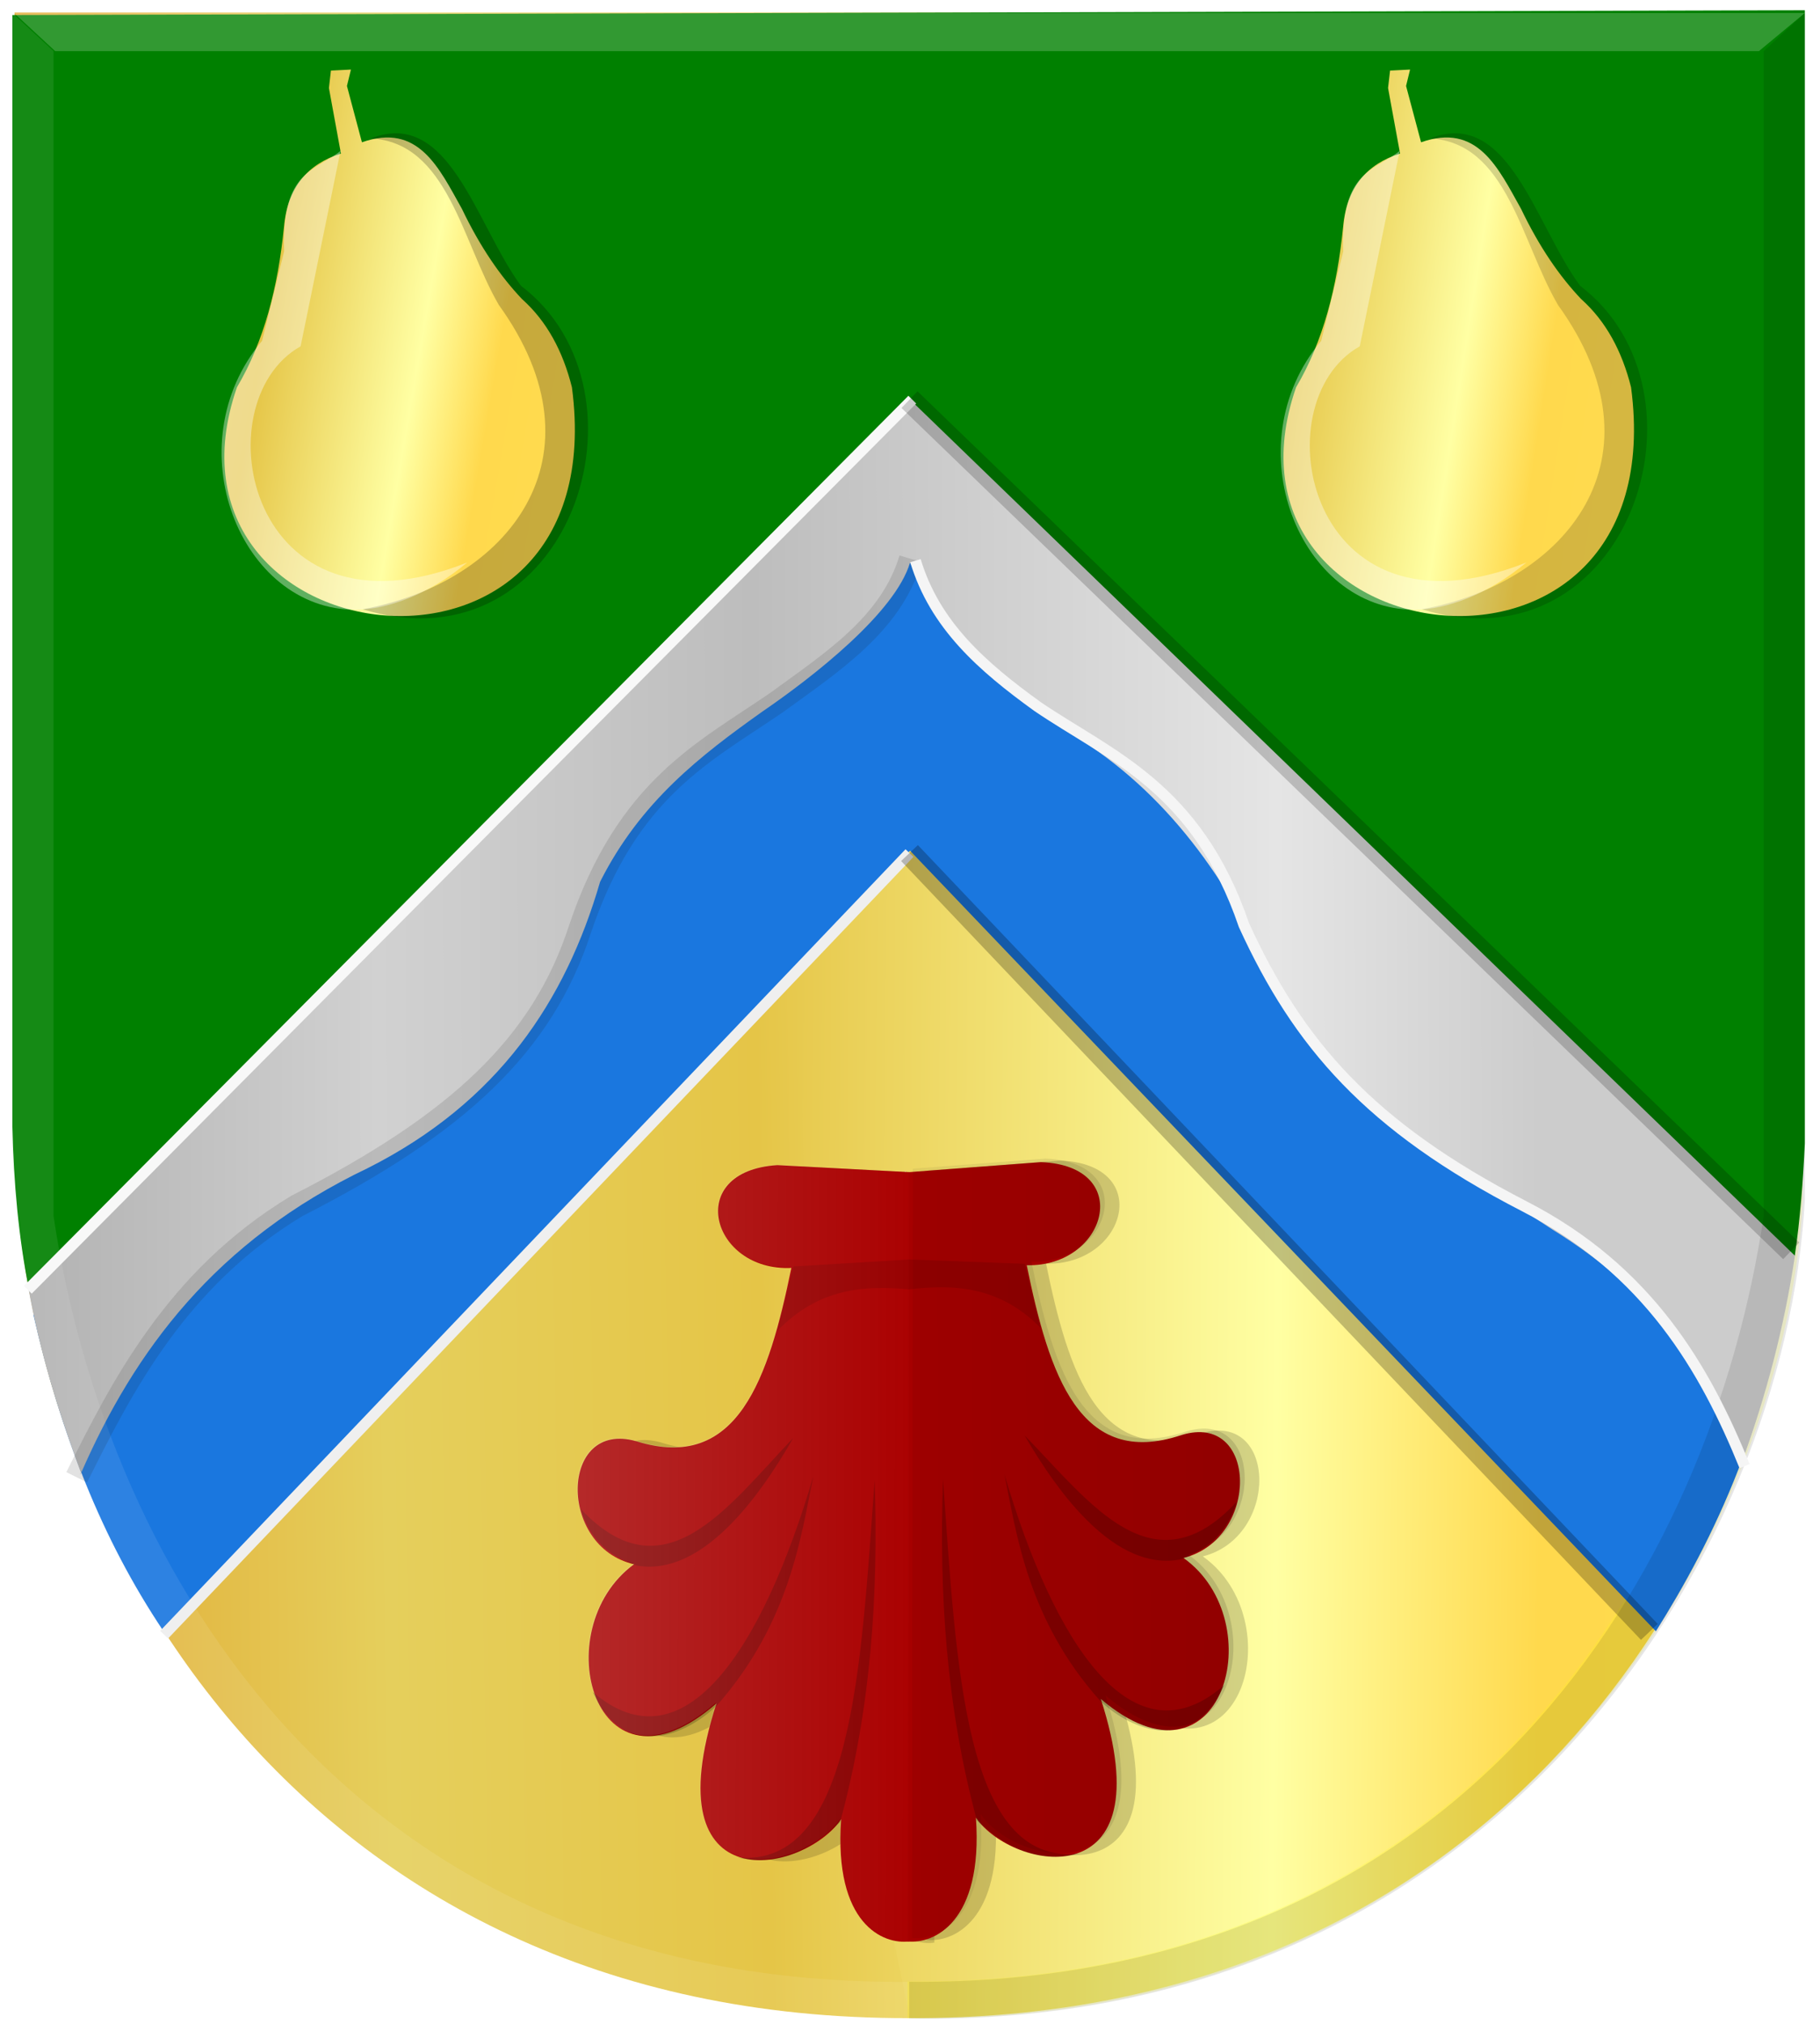
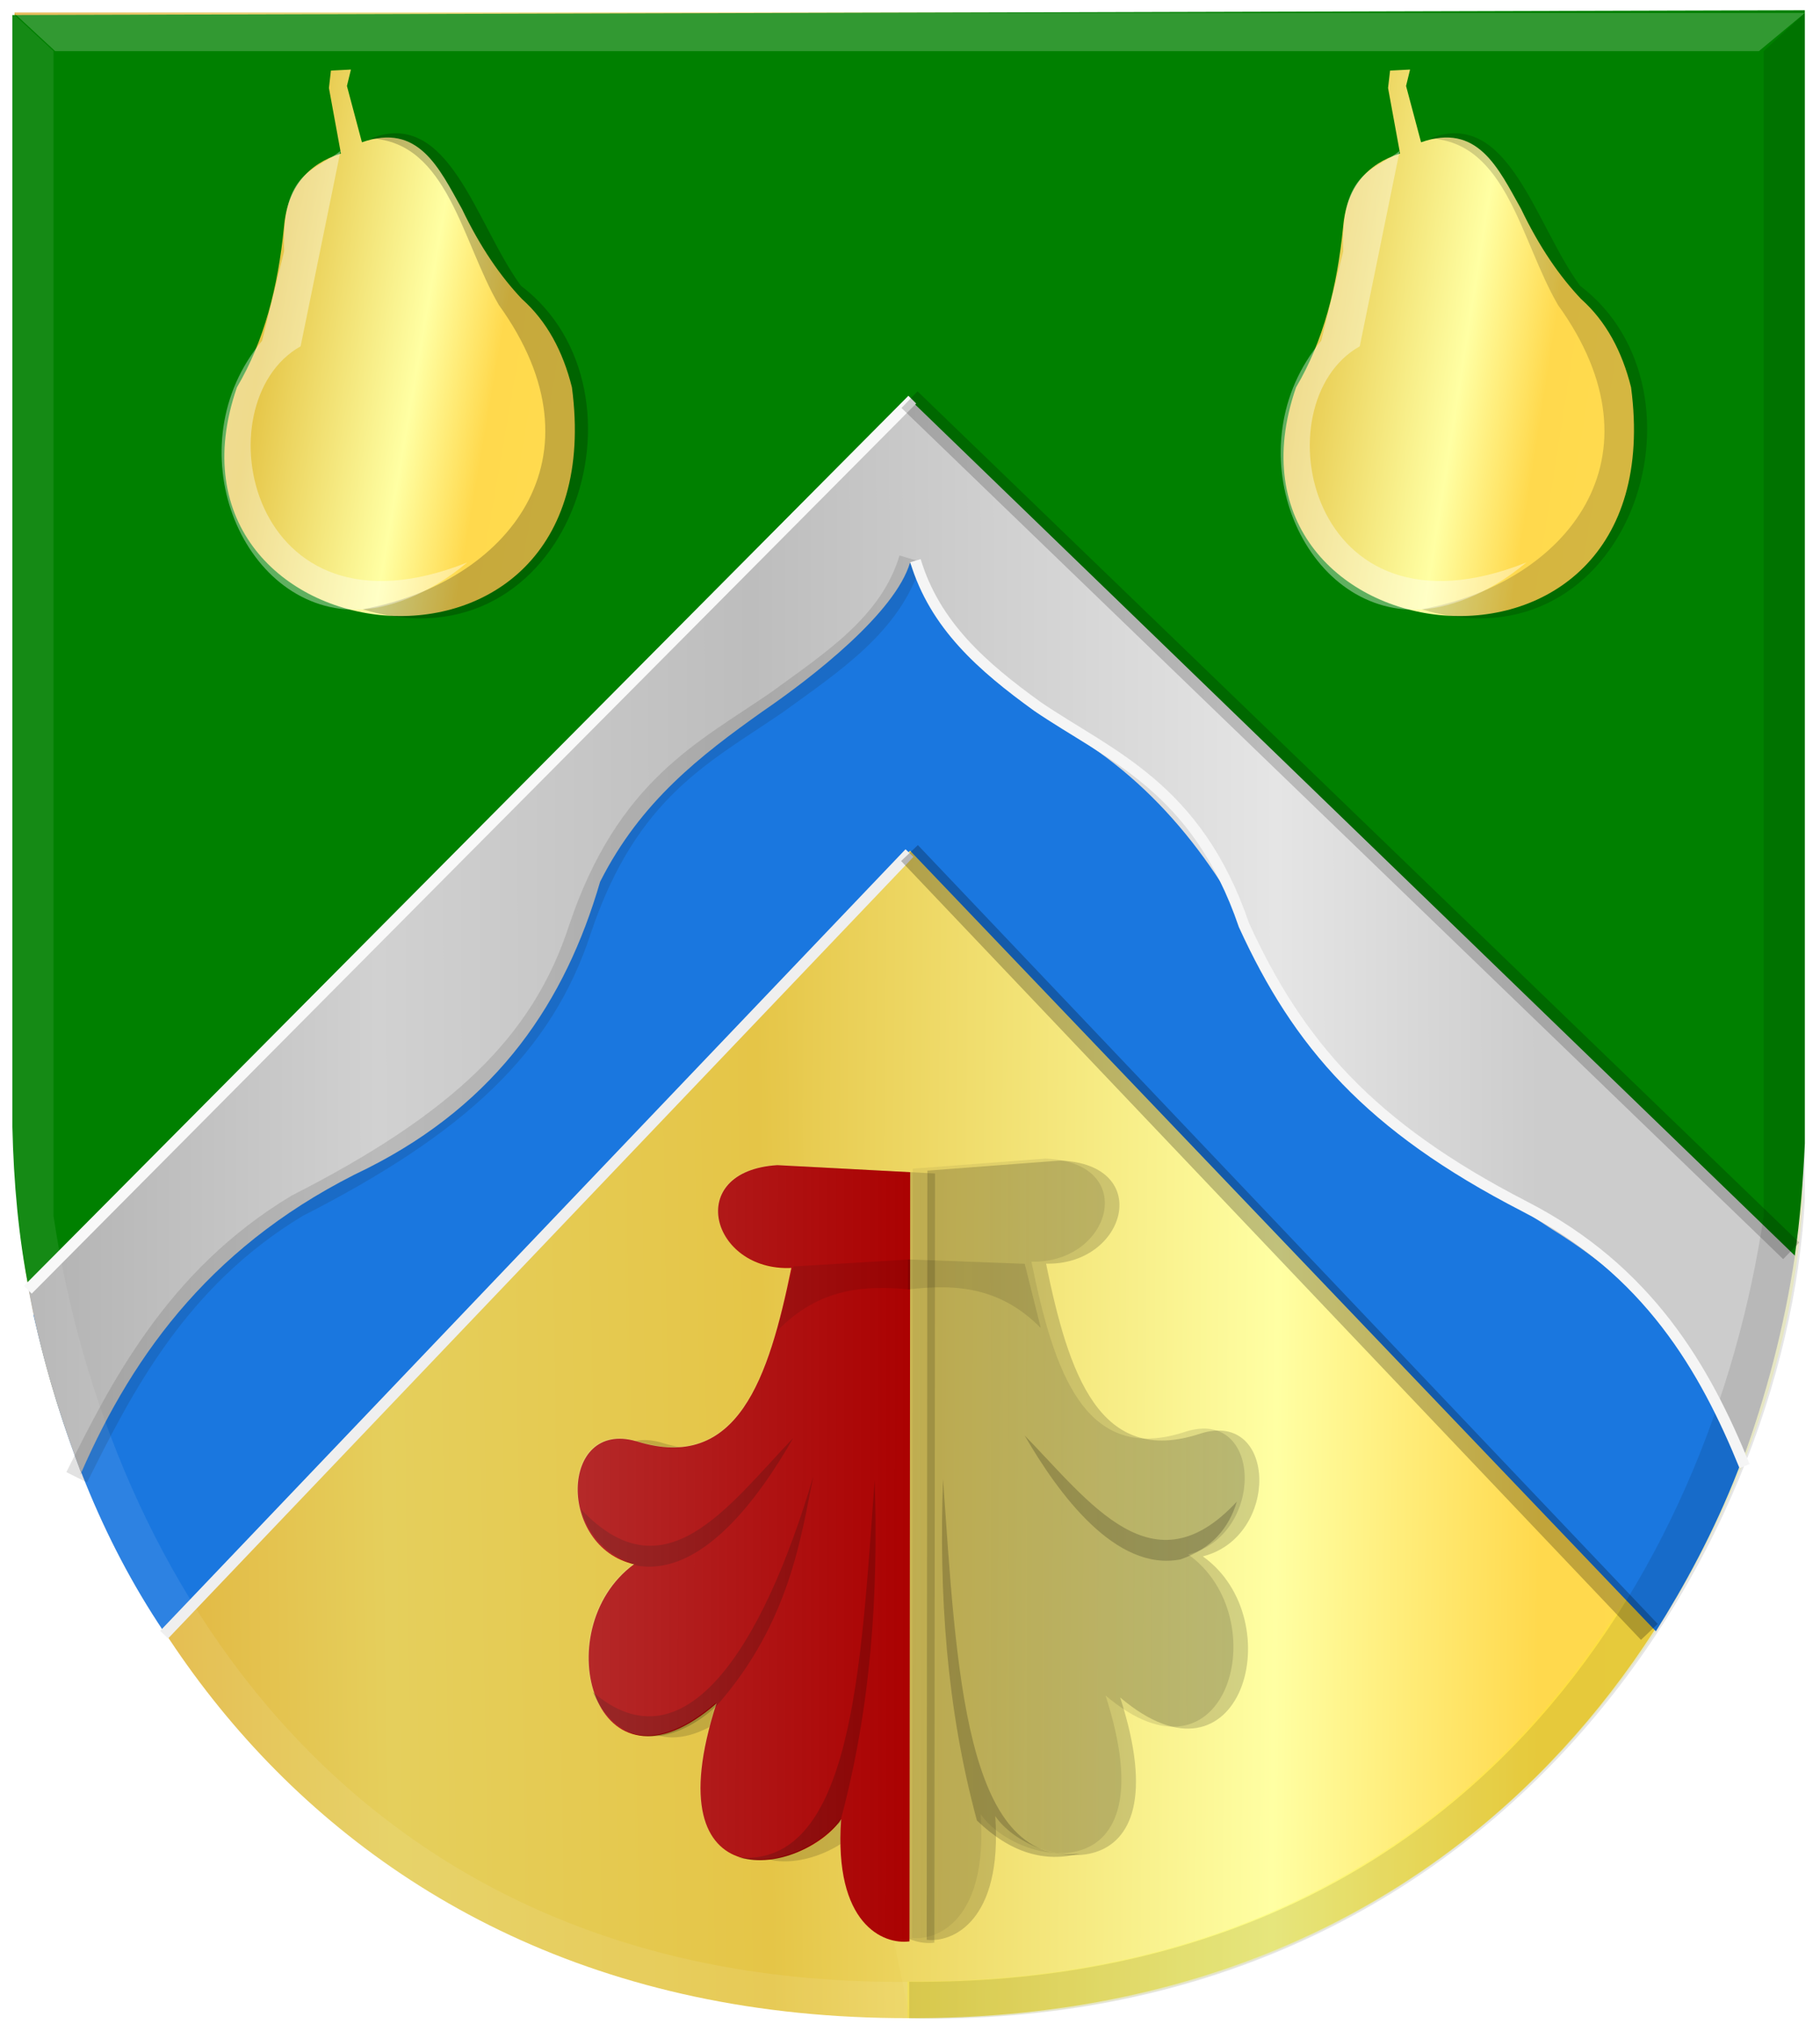
<svg xmlns="http://www.w3.org/2000/svg" xmlns:ns1="http://www.inkscape.org/namespaces/inkscape" xmlns:ns2="http://sodipodi.sourceforge.net/DTD/sodipodi-0.dtd" xmlns:xlink="http://www.w3.org/1999/xlink" width="165.25" height="183.767" id="svg3635" version="1.1" ns1:version="0.48.4 r9939" ns2:docname="Nieuw document 3">
  <defs id="defs3637">
    <linearGradient ns1:collect="always" xlink:href="#linearGradient26571-4-1-3-4-7-2" id="linearGradient26577-5-7-9-5-7-0" x1="-1568.512" y1="623.25" x2="-1463.189" y2="623.636" gradientUnits="userSpaceOnUse" gradientTransform="matrix(-0.815,0.009,-0.001,1.157,-858.341,-213.424)" />
    <linearGradient ns1:collect="always" id="linearGradient26571-4-1-3-4-7-2">
      <stop style="stop-color:#000000;stop-opacity:1;" offset="0" id="stop26573-2-7-44-3-7-4" />
      <stop style="stop-color:#000000;stop-opacity:0;" offset="1" id="stop26575-0-7-0-1-3-9" />
    </linearGradient>
    <linearGradient ns1:collect="always" xlink:href="#linearGradient26525-7-7-9-3-5-2" id="linearGradient26531-9-7-5-2-3-0" x1="-1632.478" y1="620.761" x2="-1594.451" y2="620.761" gradientUnits="userSpaceOnUse" gradientTransform="matrix(0.815,-0.009,-0.001,1.157,1655.694,-236.653)" />
    <linearGradient ns1:collect="always" id="linearGradient26525-7-7-9-3-5-2">
      <stop style="stop-color:#e6e6e6;stop-opacity:1;" offset="0" id="stop26527-37-3-6-3-9-2" />
      <stop style="stop-color:#e6e6e6;stop-opacity:0;" offset="1" id="stop26529-2-3-3-4-98-1" />
    </linearGradient>
    <filter id="filter6570-5-5" ns1:label="Fancy blur" ns1:menu="Blurs" ns1:menu-tooltip="Smooth colorized contour which allows desaturation and hue rotation" color-interpolation-filters="sRGB">
      <feGaussianBlur id="feGaussianBlur6572-1-4" stdDeviation="5" result="result1" />
      <feComposite k4="0" k3="0" k1="0" id="feComposite6574-2-4" in2="result1" operator="arithmetic" k2="2" in="result1" />
    </filter>
    <filter id="filter6576-01-4" ns1:label="Fancy blur" ns1:menu="Blurs" ns1:menu-tooltip="Smooth colorized contour which allows desaturation and hue rotation" color-interpolation-filters="sRGB">
      <feGaussianBlur id="feGaussianBlur6578-6-2" stdDeviation="5" result="result1" />
      <feComposite k4="0" k3="0" k1="0" id="feComposite6580-4-5" in2="result1" operator="arithmetic" k2="2" in="result1" />
    </filter>
    <filter color-interpolation-filters="sRGB" ns1:collect="always" id="filter14614-4-0">
      <feGaussianBlur ns1:collect="always" stdDeviation="0.48" id="feGaussianBlur14616-6-4" />
    </filter>
    <filter color-interpolation-filters="sRGB" ns1:collect="always" id="filter14598-07-2" x="-0.189" width="1.378" y="-0.088" height="1.176">
      <feGaussianBlur ns1:collect="always" stdDeviation="1.613" id="feGaussianBlur14600-1-1" />
    </filter>
    <filter color-interpolation-filters="sRGB" ns1:collect="always" id="filter14614-1-2">
      <feGaussianBlur ns1:collect="always" stdDeviation="0.48" id="feGaussianBlur14616-2-7" />
    </filter>
    <filter color-interpolation-filters="sRGB" ns1:collect="always" id="filter14598-0-7" x="-0.189" width="1.378" y="-0.088" height="1.176">
      <feGaussianBlur ns1:collect="always" stdDeviation="1.613" id="feGaussianBlur14600-0-9" />
    </filter>
    <filter color-interpolation-filters="sRGB" ns1:collect="always" id="filter14486-5">
      <feGaussianBlur ns1:collect="always" stdDeviation="0.598" id="feGaussianBlur14488-5" />
    </filter>
    <filter color-interpolation-filters="sRGB" ns1:collect="always" id="filter14490-4">
      <feGaussianBlur ns1:collect="always" stdDeviation="0.532" id="feGaussianBlur14492-0" />
    </filter>
    <linearGradient id="linearGradient4070-9-0-5">
      <stop style="stop-color:#a3a3a3;stop-opacity:1;" offset="0" id="stop4072-5-5-3" />
      <stop style="stop-color:#b0b0b0;stop-opacity:1;" offset="0.143" id="stop4074-5-2-2" />
      <stop id="stop4076-40-4-9" offset="0.321" style="stop-color:#d1d1d1;stop-opacity:1;" />
      <stop style="stop-color:#bdbdbd;stop-opacity:1;" offset="0.5" id="stop4078-3-2-7" />
      <stop id="stop4080-4-3-3" offset="0.75" style="stop-color:#e5e5e5;stop-opacity:1;" />
      <stop style="stop-color:#cccccc;stop-opacity:1;" offset="0.875" id="stop4082-1-8-7" />
      <stop id="stop4084-2-5-4" offset="1" style="stop-color:#cccccc;stop-opacity:1;" />
    </linearGradient>
    <linearGradient gradientUnits="userSpaceOnUse" y2="148.853" x2="320.714" y1="148.853" x1="309.286" id="linearGradient5702" xlink:href="#linearGradient4070-9-0-5" ns1:collect="always" />
    <linearGradient id="linearGradient4053-4">
      <stop style="stop-color:#cc992d;stop-opacity:1;" offset="0" id="stop4055-9" />
      <stop style="stop-color:#e1a832;stop-opacity:1;" offset="0.143" id="stop4057-8" />
      <stop id="stop4059-2" offset="0.321" style="stop-color:#e5cf5c;stop-opacity:1;" />
      <stop style="stop-color:#e5c547;stop-opacity:1;" offset="0.5" id="stop4061-4" />
      <stop id="stop4063-5" offset="0.75" style="stop-color:#ffffa3;stop-opacity:1;" />
      <stop style="stop-color:#ffd94d;stop-opacity:1;" offset="0.875" id="stop4065-2" />
      <stop id="stop4067-9" offset="1" style="stop-color:#ffdb4e;stop-opacity:1;" />
    </linearGradient>
    <linearGradient ns1:collect="always" xlink:href="#linearGradient4053-4" id="linearGradient4634" x1="244.379" y1="442.087" x2="435.943" y2="443.873" gradientUnits="userSpaceOnUse" />
    <linearGradient ns1:collect="always" xlink:href="#linearGradient4053-4" id="linearGradient4650" x1="244.858" y1="444.23" x2="435.818" y2="441.016" gradientUnits="userSpaceOnUse" />
    <linearGradient ns1:collect="always" xlink:href="#linearGradient4070-9-0-5" id="linearGradient4658" x1="244.911" y1="436.847" x2="435.234" y2="436.49" gradientUnits="userSpaceOnUse" />
    <linearGradient ns1:collect="always" xlink:href="#linearGradient4053-4" id="linearGradient4666" x1="359.215" y1="373.169" x2="420.61" y2="382.812" gradientUnits="userSpaceOnUse" />
    <linearGradient ns1:collect="always" xlink:href="#linearGradient4053-4" id="linearGradient4674" x1="268.405" y1="373.169" x2="324.443" y2="382.812" gradientUnits="userSpaceOnUse" />
  </defs>
  <ns2:namedview id="base" pagecolor="#ffffff" bordercolor="#666666" borderopacity="1.0" ns1:pageopacity="0.0" ns1:pageshadow="2" ns1:zoom="1.4" ns1:cx="-104.2964" ns1:cy="89.397239" ns1:document-units="px" ns1:current-layer="layer1" showgrid="false" fit-margin-top="0" fit-margin-left="0" fit-margin-right="0" fit-margin-bottom="0" ns1:window-width="1600" ns1:window-height="837" ns1:window-x="-8" ns1:window-y="-8" ns1:window-maximized="1" />
  <g ns1:label="Laag 1" ns1:groupmode="layer" id="layer1" transform="translate(-271.75,-351.688)">
    <path ns1:connector-curvature="0" style="fill:url(#linearGradient4650);fill-opacity:1;stroke:none;stroke-width:1px;stroke-linecap:butt;stroke-linejoin:miter;stroke-opacity:0" d="m 354.389,352.833 -81.317,0 0,102.884 c 0.441,34.04 25.244,79.374 81.317,79.196 l 0,-182.08 z" id="path2836" ns2:nodetypes="ccccc" />
    <path ns1:connector-curvature="0" style="fill:url(#linearGradient4634);fill-opacity:1;stroke:#000000;stroke-width:1px;stroke-linecap:butt;stroke-linejoin:miter;stroke-opacity:0" d="m 354.389,352.833 81.054,0 0,102.884 c -0.047,3.627 -0.369,7.381 -0.976,11.196 -5.086,31.988 -30.141,68.159 -80.078,68 -13.067,-59.757 -13.246,-120.438 0,-182.08 z" id="path2836-1" ns2:nodetypes="cccscc" />
    <path ns1:connector-curvature="0" style="fill:#ffff00;fill-opacity:0.153;stroke:#000000;stroke-width:1px;stroke-linecap:butt;stroke-linejoin:miter;stroke-opacity:0" d="m 435.443,352.833 -3.733,3.459 0,105.736 c -4.79,32.295 -27.1,69.956 -77.584,69.556 l 0,3.33 c 53.074,1.002 79.561,-42.17 81.317,-74.288 l 0,-107.792 z" id="path4509-2" ns2:nodetypes="ccccccc" />
    <path ns1:connector-curvature="0" style="fill:#1a77df;fill-opacity:1;stroke:#000000;stroke-width:1px;stroke-linecap:butt;stroke-linejoin:miter;stroke-opacity:0" d="m 286.6,499.791 67.78,-70.869 67.718,70.869 c 4.99,-7.933 11.037,-19.882 11.874,-34.163 l -79.592,-62.874 -79.592,68.325 c 2.516,10.882 6.186,20.326 11.812,28.711 z" id="path14466" ns2:nodetypes="ccccccc" />
    <path ns1:connector-curvature="0" style="fill:url(#linearGradient4658);stroke:#000000;stroke-width:1px;stroke-linecap:butt;stroke-linejoin:miter;stroke-opacity:0;fill-opacity:1" d="m 274.34,468.705 80.041,-81.306 80.354,78.229 c -0.992,6.617 -2.645,12.839 -4.815,18.749 -3.302,-8.312 -7.71,-15.199 -17.278,-21.101 -9.147,-6.068 -18.703,-11.073 -25.531,-23.169 -4.267,-9.362 -10.097,-17.161 -18.717,-22.169 -6.501,-5.24 -12.042,-10.315 -14.012,-15.184 -1.34,4.557 -8.812,10.394 -13.427,13.548 -5.58,3.969 -11.042,8.147 -14.719,15.446 -3.145,10.818 -9.233,20.001 -21.079,25.985 -13.833,6.601 -21.211,16.617 -26.055,27.713 -0.224,0.514 0.182,-0.657 -0.032,-0.138 -2.117,-5.689 -3.776,-11.247 -4.728,-16.603 l 5e-5,0 z" id="path14468" ns2:nodetypes="cccccccccccsccc" />
    <path ns1:connector-curvature="0" style="fill:#008000;stroke:#000000;stroke-width:1px;stroke-linecap:butt;stroke-linejoin:miter;stroke-opacity:0" d="m 274.376,468.754 c -0.939,-4.732 -1.387,-9.675 -1.502,-14.761 l 0,-100.939 162.75,-0.437 0,102.879 c -0.152,3.267 -0.432,6.989 -0.911,10.187 l -80.332,-77.715 -80.005,80.787 z" id="path14476" ns2:nodetypes="cccccccc" />
    <path ns1:connector-curvature="0" style="fill:url(#linearGradient4674);fill-opacity:1;stroke:#000000;stroke-width:1px;stroke-linecap:butt;stroke-linejoin:miter;stroke-opacity:0" d="m 302.705,365.629 c -2.98,0.946 -4.856,3.023 -5.175,6.694 -0.536,5.41 -1.797,10.356 -4.267,14.528 -8.614,24.864 34.434,30.38 30.416,0 -0.818,-3.267 -2.27,-5.992 -4.54,-8.019 -1.928,-2.037 -3.761,-4.659 -5.448,-8.182 -2.085,-3.72 -3.946,-7.847 -9.079,-6.044 l -1.362,-5.114 0.363,-1.488 -1.816,0.093 -0.182,1.581 1.09,5.951 z" id="path14508" ns2:nodetypes="cccccccccccc" />
    <path ns1:connector-curvature="0" style="fill:#000000;fill-opacity:0.222;stroke:#000000;stroke-width:1px;stroke-linecap:butt;stroke-linejoin:miter;stroke-opacity:0;filter:url(#filter14598-0-7)" d="m 305.421,364.255 c 7.134,-2.801 9.504,7.74 13.625,13.375 12.69,9.621 4.434,35.08 -14.375,29.375 13.175,-2.413 22.347,-13.783 12.375,-27.625 -3.378,-5.787 -4.634,-14.757 -11.625,-15.125 z" id="path14510" ns2:nodetypes="ccccc" />
    <path ns1:connector-curvature="0" style="fill:#ffffff;fill-opacity:0.377;stroke:#000000;stroke-width:1px;stroke-linecap:butt;stroke-linejoin:miter;stroke-opacity:0;filter:url(#filter14614-1-2)" d="m 302.671,365.38 c -2.236,1.853 -5.376,1.676 -5.125,9.125 l -2,8.125 c -7.983,9.516 -1.972,24.459 8.51,24.415 2.788,-0.012 6.614,-1.34 10.115,-4.29 -19.92,7.952 -24.198,-14.541 -15.125,-19.625 l 3.625,-17.75 z" id="path14512" ns2:nodetypes="cccsccc" />
    <path ns1:connector-curvature="0" style="fill:url(#linearGradient4666);fill-opacity:1;stroke:#000000;stroke-width:1px;stroke-linecap:butt;stroke-linejoin:miter;stroke-opacity:0" d="m 398.871,365.629 c -2.98,0.946 -4.856,3.023 -5.175,6.694 -0.536,5.41 -1.797,10.356 -4.267,14.528 -8.614,24.864 34.434,30.38 30.416,0 -0.818,-3.267 -2.27,-5.992 -4.54,-8.019 -1.928,-2.037 -3.761,-4.659 -5.448,-8.182 -2.085,-3.72 -3.946,-7.847 -9.079,-6.044 l -1.362,-5.114 0.363,-1.488 -1.816,0.093 -0.182,1.581 1.09,5.951 z" id="path14508-7" ns2:nodetypes="cccccccccccc" />
    <path ns1:connector-curvature="0" style="fill:#000000;fill-opacity:0.165;stroke:#000000;stroke-width:1px;stroke-linecap:butt;stroke-linejoin:miter;stroke-opacity:0;filter:url(#filter14598-07-2)" d="m 401.587,364.255 c 7.134,-2.801 9.504,7.74 13.625,13.375 12.69,9.621 4.434,35.08 -14.375,29.375 13.175,-2.413 22.347,-13.783 12.375,-27.625 -3.378,-5.787 -4.634,-14.757 -11.625,-15.125 z" id="path14510-7" ns2:nodetypes="ccccc" />
    <path ns1:connector-curvature="0" style="fill:#ffffff;fill-opacity:0.377;stroke:#000000;stroke-width:1px;stroke-linecap:butt;stroke-linejoin:miter;stroke-opacity:0;filter:url(#filter14614-4-0)" d="m 398.837,365.38 c -2.236,1.853 -5.376,1.676 -5.125,9.125 l -2,8.125 c -7.983,9.516 -1.972,24.459 8.51,24.415 2.788,-0.012 6.614,-1.34 10.115,-4.29 -19.92,7.952 -24.198,-14.541 -15.125,-19.625 l 3.625,-17.75 z" id="path14512-7" ns2:nodetypes="cccsccc" />
    <path ns1:connector-curvature="0" style="fill:#000000;fill-opacity:0.154;stroke:#000000;stroke-width:1px;stroke-linecap:butt;stroke-linejoin:miter;stroke-opacity:0" d="m 356.649,458.227 -12.061,-0.641 c -8.546,0.533 -6.01,9.668 1.271,9.331 -2.05,9.983 -4.847,18.627 -14.086,15.736 -6.93,-1.978 -7.17,9.577 -0.193,11.165 -8.096,5.937 -3.569,22.267 7.482,12.635 -5.932,18.379 8.009,15.418 11.321,10.514 -0.69,9.55 3.85,11.419 6.204,11.092 l 0.062,-69.832 z" id="path26223-6-83-9-0" ns2:nodetypes="ccccccccc" />
    <path ns1:connector-curvature="0" style="fill:#000000;fill-opacity:0.17;stroke:#000000;stroke-width:1px;stroke-linecap:butt;stroke-linejoin:miter;stroke-opacity:0" d="m 355.953,457.97 12.063,-0.916 c 8.545,0.338 5.993,9.531 -1.288,9.36 2.032,9.936 4.814,18.517 14.058,15.415 6.933,-2.136 7.153,9.414 0.173,11.161 8.086,5.752 3.529,22.186 -7.504,12.806 5.899,18.244 -8.036,15.601 -11.34,10.773 0.673,9.534 -3.87,11.507 -6.224,11.234 l 0.062,-69.832 z" id="path26223-4-5-86-6" ns2:nodetypes="ccccccccc" />
-     <path ns1:connector-curvature="0" style="fill:#e1e1e1;fill-opacity:1;stroke:#000000;stroke-width:1px;stroke-linecap:butt;stroke-linejoin:miter;stroke-opacity:0" d="m 353.929,458.001 -3.855,19.514 3.428,49.544 1.645,-0.019 c 0,0 4.246,-48.074 3.881,-49.108 -0.365,-1.034 -4.734,-19.675 -5.099,-19.931 z" id="path26579-1-5-1" />
    <path ns1:connector-curvature="0" style="fill:#aa0000;fill-opacity:1;stroke:#000000;stroke-width:1px;stroke-linecap:butt;stroke-linejoin:miter;stroke-opacity:0" d="m 354.391,458.111 -12.061,-0.641 c -8.546,0.533 -6.01,9.668 1.271,9.331 -2.05,9.983 -4.847,18.627 -14.086,15.736 -6.93,-1.978 -7.17,9.577 -0.193,11.165 -8.096,5.937 -3.569,22.267 7.482,12.635 -5.932,18.379 8.009,15.418 11.321,10.514 -0.69,9.55 3.85,11.419 6.204,11.092 l 0.062,-69.832 z" id="path26223-6-8-2-0-8" ns2:nodetypes="ccccccccc" />
    <path ns1:connector-curvature="0" style="fill:#000000;fill-opacity:0.198;stroke:#000000;stroke-width:1px;stroke-linecap:butt;stroke-linejoin:miter;stroke-opacity:0" d="m 324.483,488.695 c 0.708,2.351 2.214,4.189 5.113,5.134 5.862,1 11.054,-6.135 14.174,-11.584 -5.963,6.241 -11.697,14.494 -19.286,6.45 z" id="path26225-1-0-2-9" ns2:nodetypes="cccc" />
    <path ns1:connector-curvature="0" style="fill:#000000;fill-opacity:0.198;stroke:#000000;stroke-width:1px;stroke-linecap:butt;stroke-linejoin:miter;stroke-opacity:0" d="m 325.565,505.297 c 8.32,7.175 15.475,-4.066 20.029,-19.568 -1.114,5.449 -2.135,13.239 -8.699,20.737 -2.188,2.223 -8.141,5.711 -11.33,-1.169 z" id="path26227-3-1-8-8" ns2:nodetypes="cccc" />
    <path ns1:connector-curvature="0" style="fill:#000000;fill-opacity:0.198;stroke:#000000;stroke-width:1px;stroke-linecap:butt;stroke-linejoin:miter;stroke-opacity:0" d="m 351.168,486.054 c -1.257,17.097 -1.994,35.214 -12.458,34.279 3.106,0.737 6.214,-0.153 9.323,-3.222 2.815,-10.373 3.478,-20.721 3.134,-31.058 z" id="path26229-8-6-6-4" ns2:nodetypes="cccc" />
    <path ns1:connector-curvature="0" style="fill:#000000;fill-opacity:0.108;stroke:#000000;stroke-width:1px;stroke-linecap:butt;stroke-linejoin:miter;stroke-opacity:0" d="m 343.783,466.669 10.6,-0.64 -0.003,2.726 c -4.046,-0.377 -8.234,-0.192 -12.065,3.772 l 1.467,-5.858 z" id="path26231-9-4-0-1" ns2:nodetypes="ccccc" />
-     <path ns1:connector-curvature="0" style="fill:#a60000;fill-opacity:1;stroke:#000000;stroke-width:1px;stroke-linecap:butt;stroke-linejoin:miter;stroke-opacity:0" d="m 354.199,458.113 12.063,-0.916 c 8.545,0.338 5.993,9.531 -1.288,9.36 2.032,9.936 4.814,18.517 14.058,15.415 6.933,-2.136 7.153,9.414 0.173,11.161 8.086,5.752 3.529,22.186 -7.504,12.806 5.899,18.244 -8.036,15.601 -11.34,10.773 0.673,9.534 -3.87,11.507 -6.224,11.234 l 0.062,-69.832 z" id="path26223-4-4-0-24-4" ns2:nodetypes="ccccccccc" />
    <path ns1:connector-curvature="0" style="fill:#000000;fill-opacity:0.198;stroke:#000000;stroke-width:1px;stroke-linecap:butt;stroke-linejoin:miter;stroke-opacity:0" d="m 384.053,488.016 c -0.712,2.368 -2.222,4.24 -5.122,5.25 -5.864,1.134 -11.043,-5.883 -14.153,-11.261 5.952,6.106 11.671,14.228 19.275,6.01 z" id="path26225-4-6-8-3" ns2:nodetypes="cccc" />
-     <path ns1:connector-curvature="0" style="fill:#000000;fill-opacity:0.198;stroke:#000000;stroke-width:1px;stroke-linecap:butt;stroke-linejoin:miter;stroke-opacity:0" d="m 382.941,504.642 c -8.333,7.364 -15.469,-3.714 -19.995,-19.112 1.104,5.424 2.111,13.191 8.663,20.539 2.185,2.173 8.131,5.526 11.332,-1.427 z" id="path26227-6-1-65-9" ns2:nodetypes="cccc" />
    <path ns1:connector-curvature="0" style="fill:#000000;fill-opacity:0.198;stroke:#000000;stroke-width:1px;stroke-linecap:butt;stroke-linejoin:miter;stroke-opacity:0" d="m 357.372,485.984 c 1.227,17.069 1.932,35.17 12.397,33.996 -3.108,0.808 -6.214,-0.011 -9.318,-3.009 -2.796,-10.309 -3.441,-20.642 -3.079,-30.987 z" id="path26229-0-8-0-8" ns2:nodetypes="cccc" />
    <path ns1:connector-curvature="0" style="fill:#000000;fill-opacity:0.108;stroke:#000000;stroke-width:1px;stroke-linecap:butt;stroke-linejoin:miter;stroke-opacity:0" d="m 364.791,466.429 -10.599,-0.398 -0.003,2.726 c 4.047,-0.469 8.234,-0.38 12.059,3.497 l -1.457,-5.824 z" id="path26231-6-9-9-8" ns2:nodetypes="ccccc" />
    <path ns1:connector-curvature="0" style="opacity:0.178;fill:url(#linearGradient26531-9-7-5-2-3-0);fill-opacity:1;stroke:#000000;stroke-width:1px;stroke-linecap:butt;stroke-linejoin:miter;stroke-opacity:0" d="m 354.329,458.049 -12.061,-0.641 c -8.546,0.533 -6.01,9.668 1.271,9.331 -2.05,9.983 -4.847,18.627 -14.086,15.736 -6.93,-1.978 -7.17,9.577 -0.193,11.165 -8.096,5.937 -3.569,22.267 7.482,12.635 -5.932,18.379 8.009,15.418 11.321,10.514 -0.69,9.55 3.85,11.419 6.204,11.092 l 0.062,-69.832 z" id="path26223-6-8-0-8-0-0" ns2:nodetypes="ccccccccc" />
    <path ns1:connector-curvature="0" style="opacity:0.209;fill:url(#linearGradient26577-5-7-9-5-7-0);fill-opacity:1;stroke:#000000;stroke-width:1px;stroke-linecap:butt;stroke-linejoin:miter;stroke-opacity:0" d="m 354.626,457.792 12.063,-0.916 c 8.545,0.338 5.993,9.531 -1.288,9.36 2.032,9.936 4.814,18.517 14.058,15.415 6.933,-2.136 7.153,9.414 0.173,11.161 8.086,5.752 3.529,22.186 -7.504,12.806 5.899,18.244 -8.036,15.601 -11.34,10.773 0.673,9.534 -3.87,11.507 -6.224,11.234 l 0.062,-69.832 z" id="path26223-6-8-0-1-4-0-8" ns2:nodetypes="ccccccccc" />
    <path ns1:connector-curvature="0" style="fill:#000000;fill-opacity:0.099;stroke:#000000;stroke-width:1px;stroke-linecap:butt;stroke-linejoin:miter;stroke-opacity:0" d="m 435.624,352.867 -3.733,3.459 0,105.736 c -4.79,32.295 -27.1,69.956 -77.584,69.556 l 0,3.33 c 53.074,1.002 79.561,-42.17 81.317,-74.288 l 0,-107.792 z" id="path4509-9" ns2:nodetypes="ccccccc" />
    <path ns1:connector-curvature="0" style="fill:#ffffff;fill-opacity:0.085;stroke:#000000;stroke-width:1px;stroke-linecap:butt;stroke-linejoin:miter;stroke-opacity:0" d="m 272.874,352.867 3.733,3.459 0,105.736 c 4.79,32.295 27.1,69.956 77.584,69.556 l 0,3.33 c -53.074,1.002 -79.561,-42.17 -81.317,-74.288 l 0,-107.792 z" id="path4509" ns2:nodetypes="ccccccc" />
    <path ns1:connector-curvature="0" style="fill:#ffffff;fill-opacity:0.198;stroke:#000000;stroke-width:1px;stroke-linecap:butt;stroke-linejoin:miter;stroke-opacity:0" d="m 273.02,352.867 3.733,3.459 154.707,0 4.165,-3.459 -162.604,0 z" id="path4533" />
    <path style="fill:none;stroke:#efefef;stroke-width:1px;stroke-linecap:butt;stroke-linejoin:miter;stroke-opacity:1" d="M 14.9,148.412 82.58,77.449" id="path4676" ns1:connector-curvature="0" transform="translate(271.75,351.688)" />
    <path style="fill:none;stroke:#f8f8f8;stroke-width:1px;stroke-linecap:butt;stroke-linejoin:miter;stroke-opacity:1" d="M 2.525,117.097 82.833,36.285" id="path4678" ns1:connector-curvature="0" transform="translate(271.75,351.688)" />
    <path style="fill:none;stroke:#000000;stroke-width:2.1;stroke-linecap:butt;stroke-linejoin:miter;stroke-opacity:0.245;stroke-miterlimit:4;stroke-dasharray:none" d="M 149.755,148.159 82.58,77.449" id="path4680" ns1:connector-curvature="0" transform="translate(271.75,351.688)" />
    <path style="fill:none;stroke:#000000;stroke-width:2.1;stroke-linecap:butt;stroke-linejoin:miter;stroke-opacity:0.184;stroke-miterlimit:4;stroke-dasharray:none" d="m 82.58,36.285 80.055,77.277" id="path4682" ns1:connector-curvature="0" transform="translate(271.75,351.688)" />
    <path style="fill:none;stroke:#181818;stroke-width:2.1;stroke-linecap:butt;stroke-linejoin:miter;stroke-opacity:0.127;stroke-miterlimit:4;stroke-dasharray:none" d="M 6.964,134.124 C 11.018,126.003 16.012,116.074 26.964,109.481 41.522,102.05 49.237,94.942 52.679,84.303 56.989,71.548 63.941,68.3 70.536,63.767 75.559,60.105 80.907,56.67 82.679,50.731" id="path4684" ns1:connector-curvature="0" transform="translate(271.75,351.688)" ns2:nodetypes="ccccc" />
    <path style="fill:none;stroke:#f5f5f5;stroke-width:0.99px;stroke-linecap:butt;stroke-linejoin:miter;stroke-opacity:1" d="m 430.152,484.796 c -3.582,-8.813 -8.73,-17.805 -20.012,-23.597 -14.088,-7.261 -20.527,-14.778 -25.441,-25.514 -4.286,-12.573 -12.208,-15.395 -18.765,-19.864 -4.995,-3.61 -9.302,-7.375 -11.063,-13.229" id="path4684-5" ns1:connector-curvature="0" ns2:nodetypes="ccccc" />
  </g>
</svg>